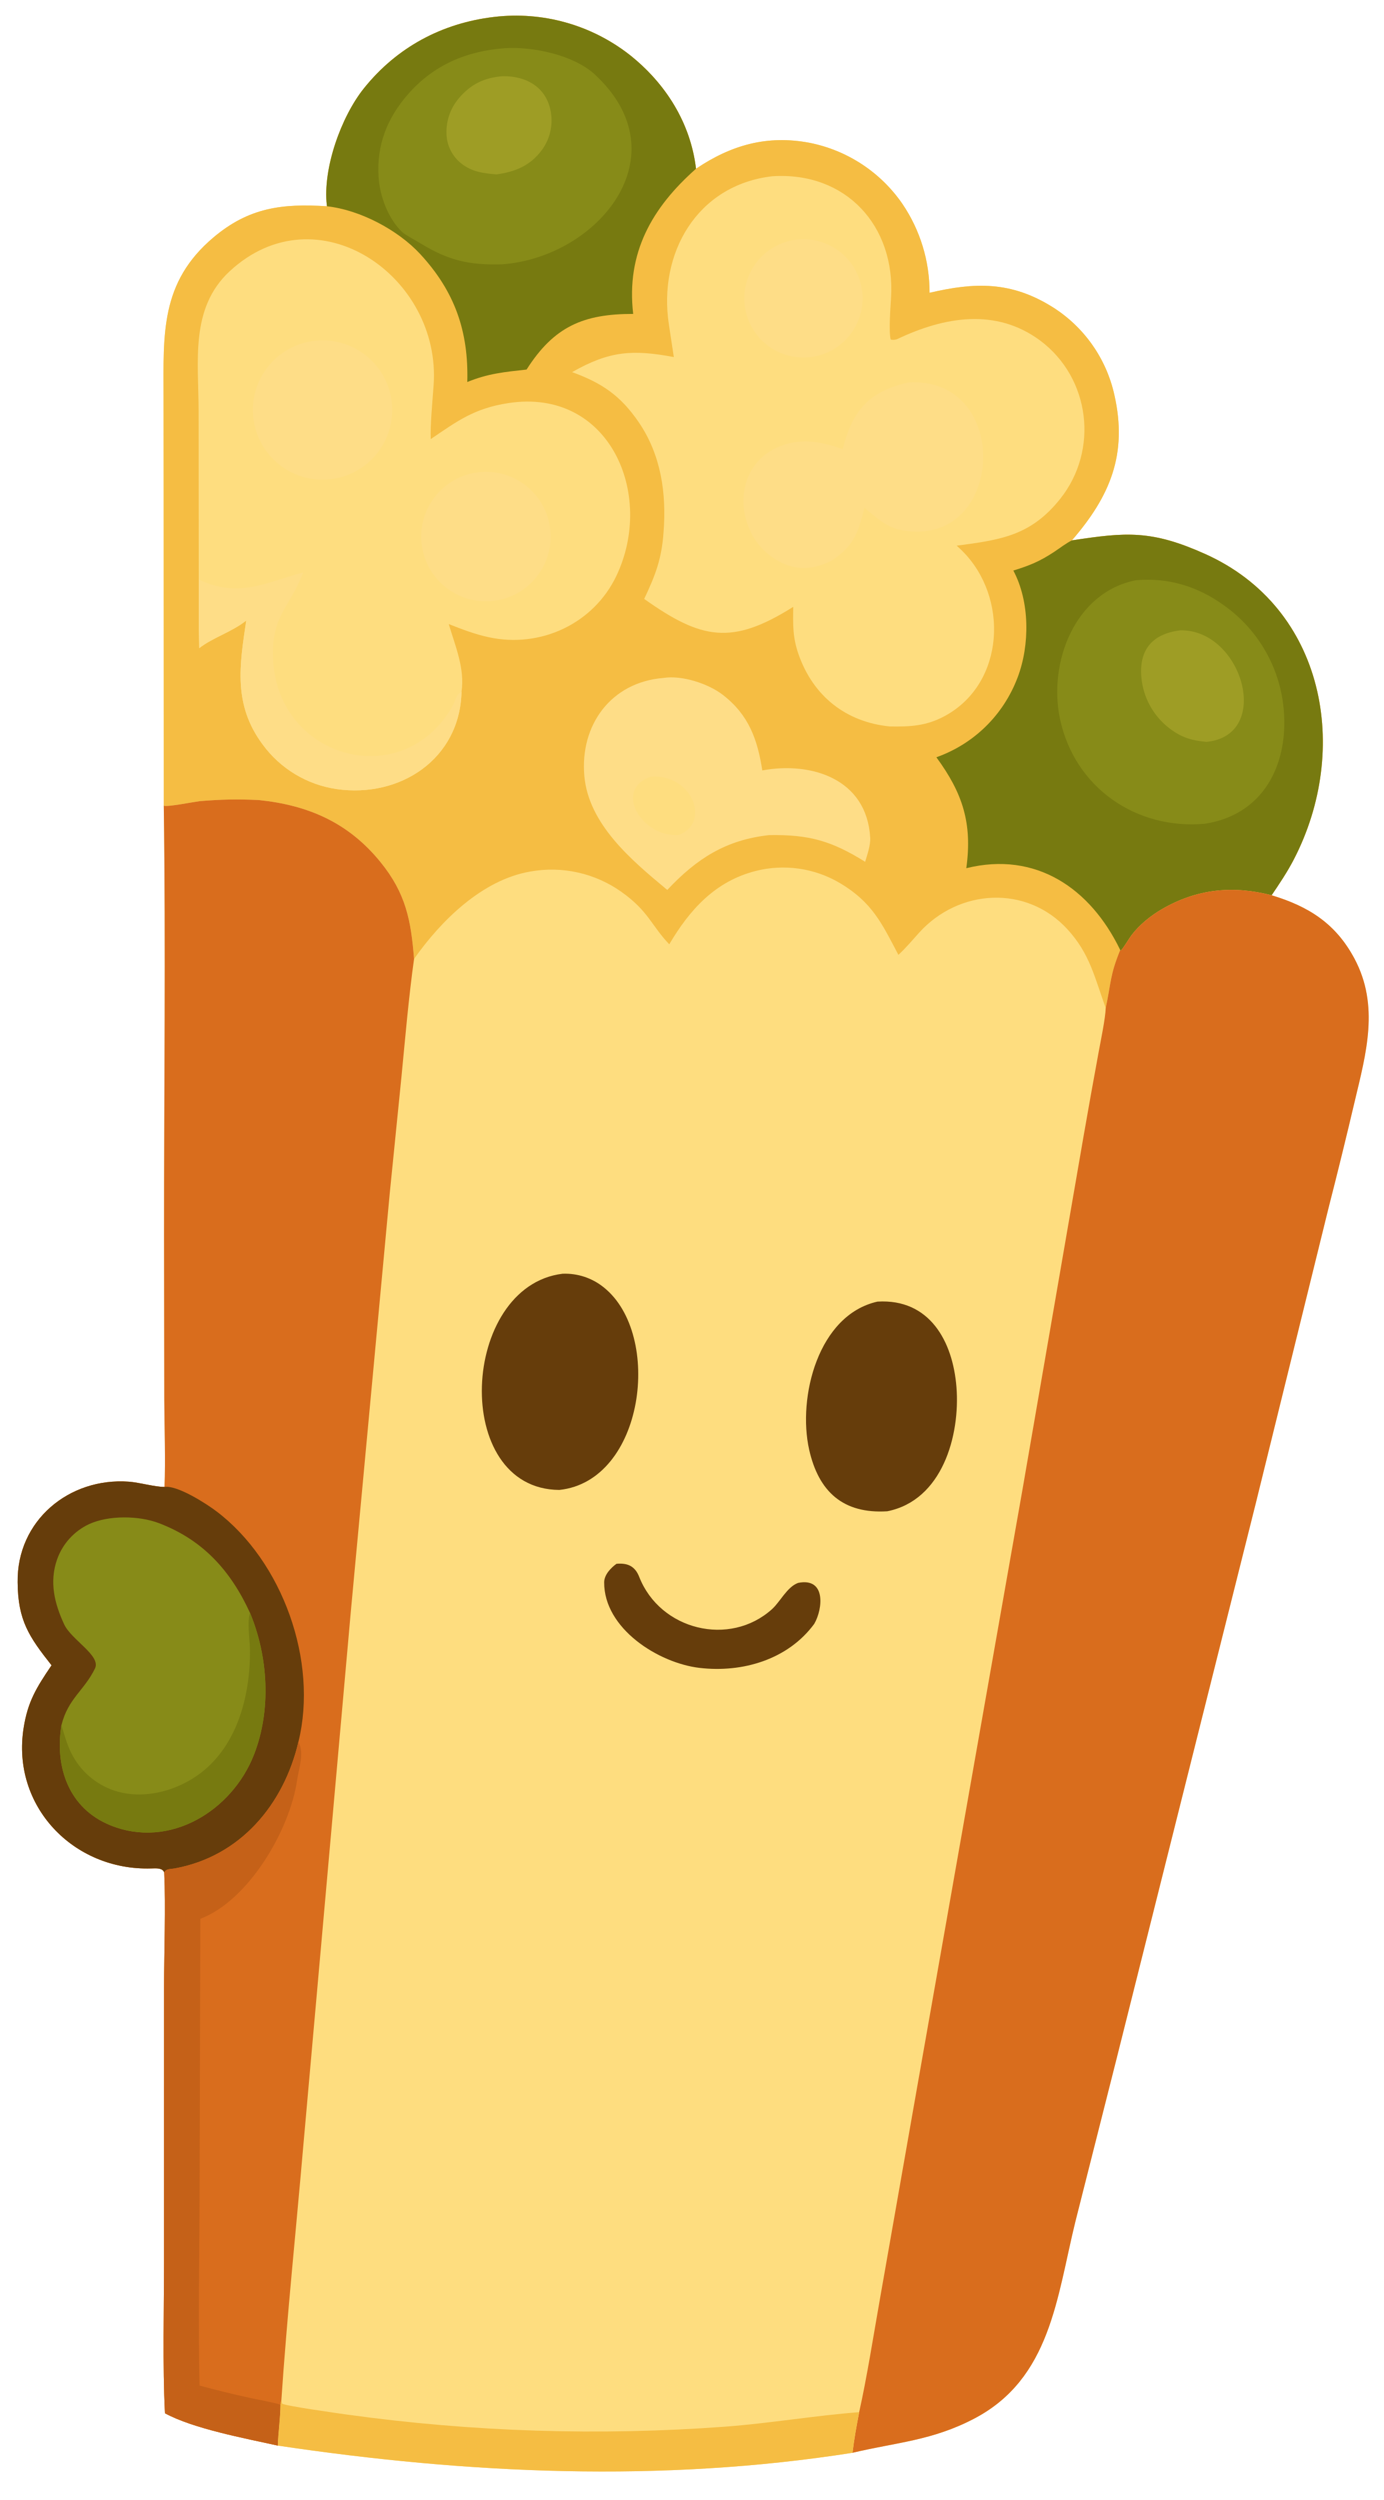
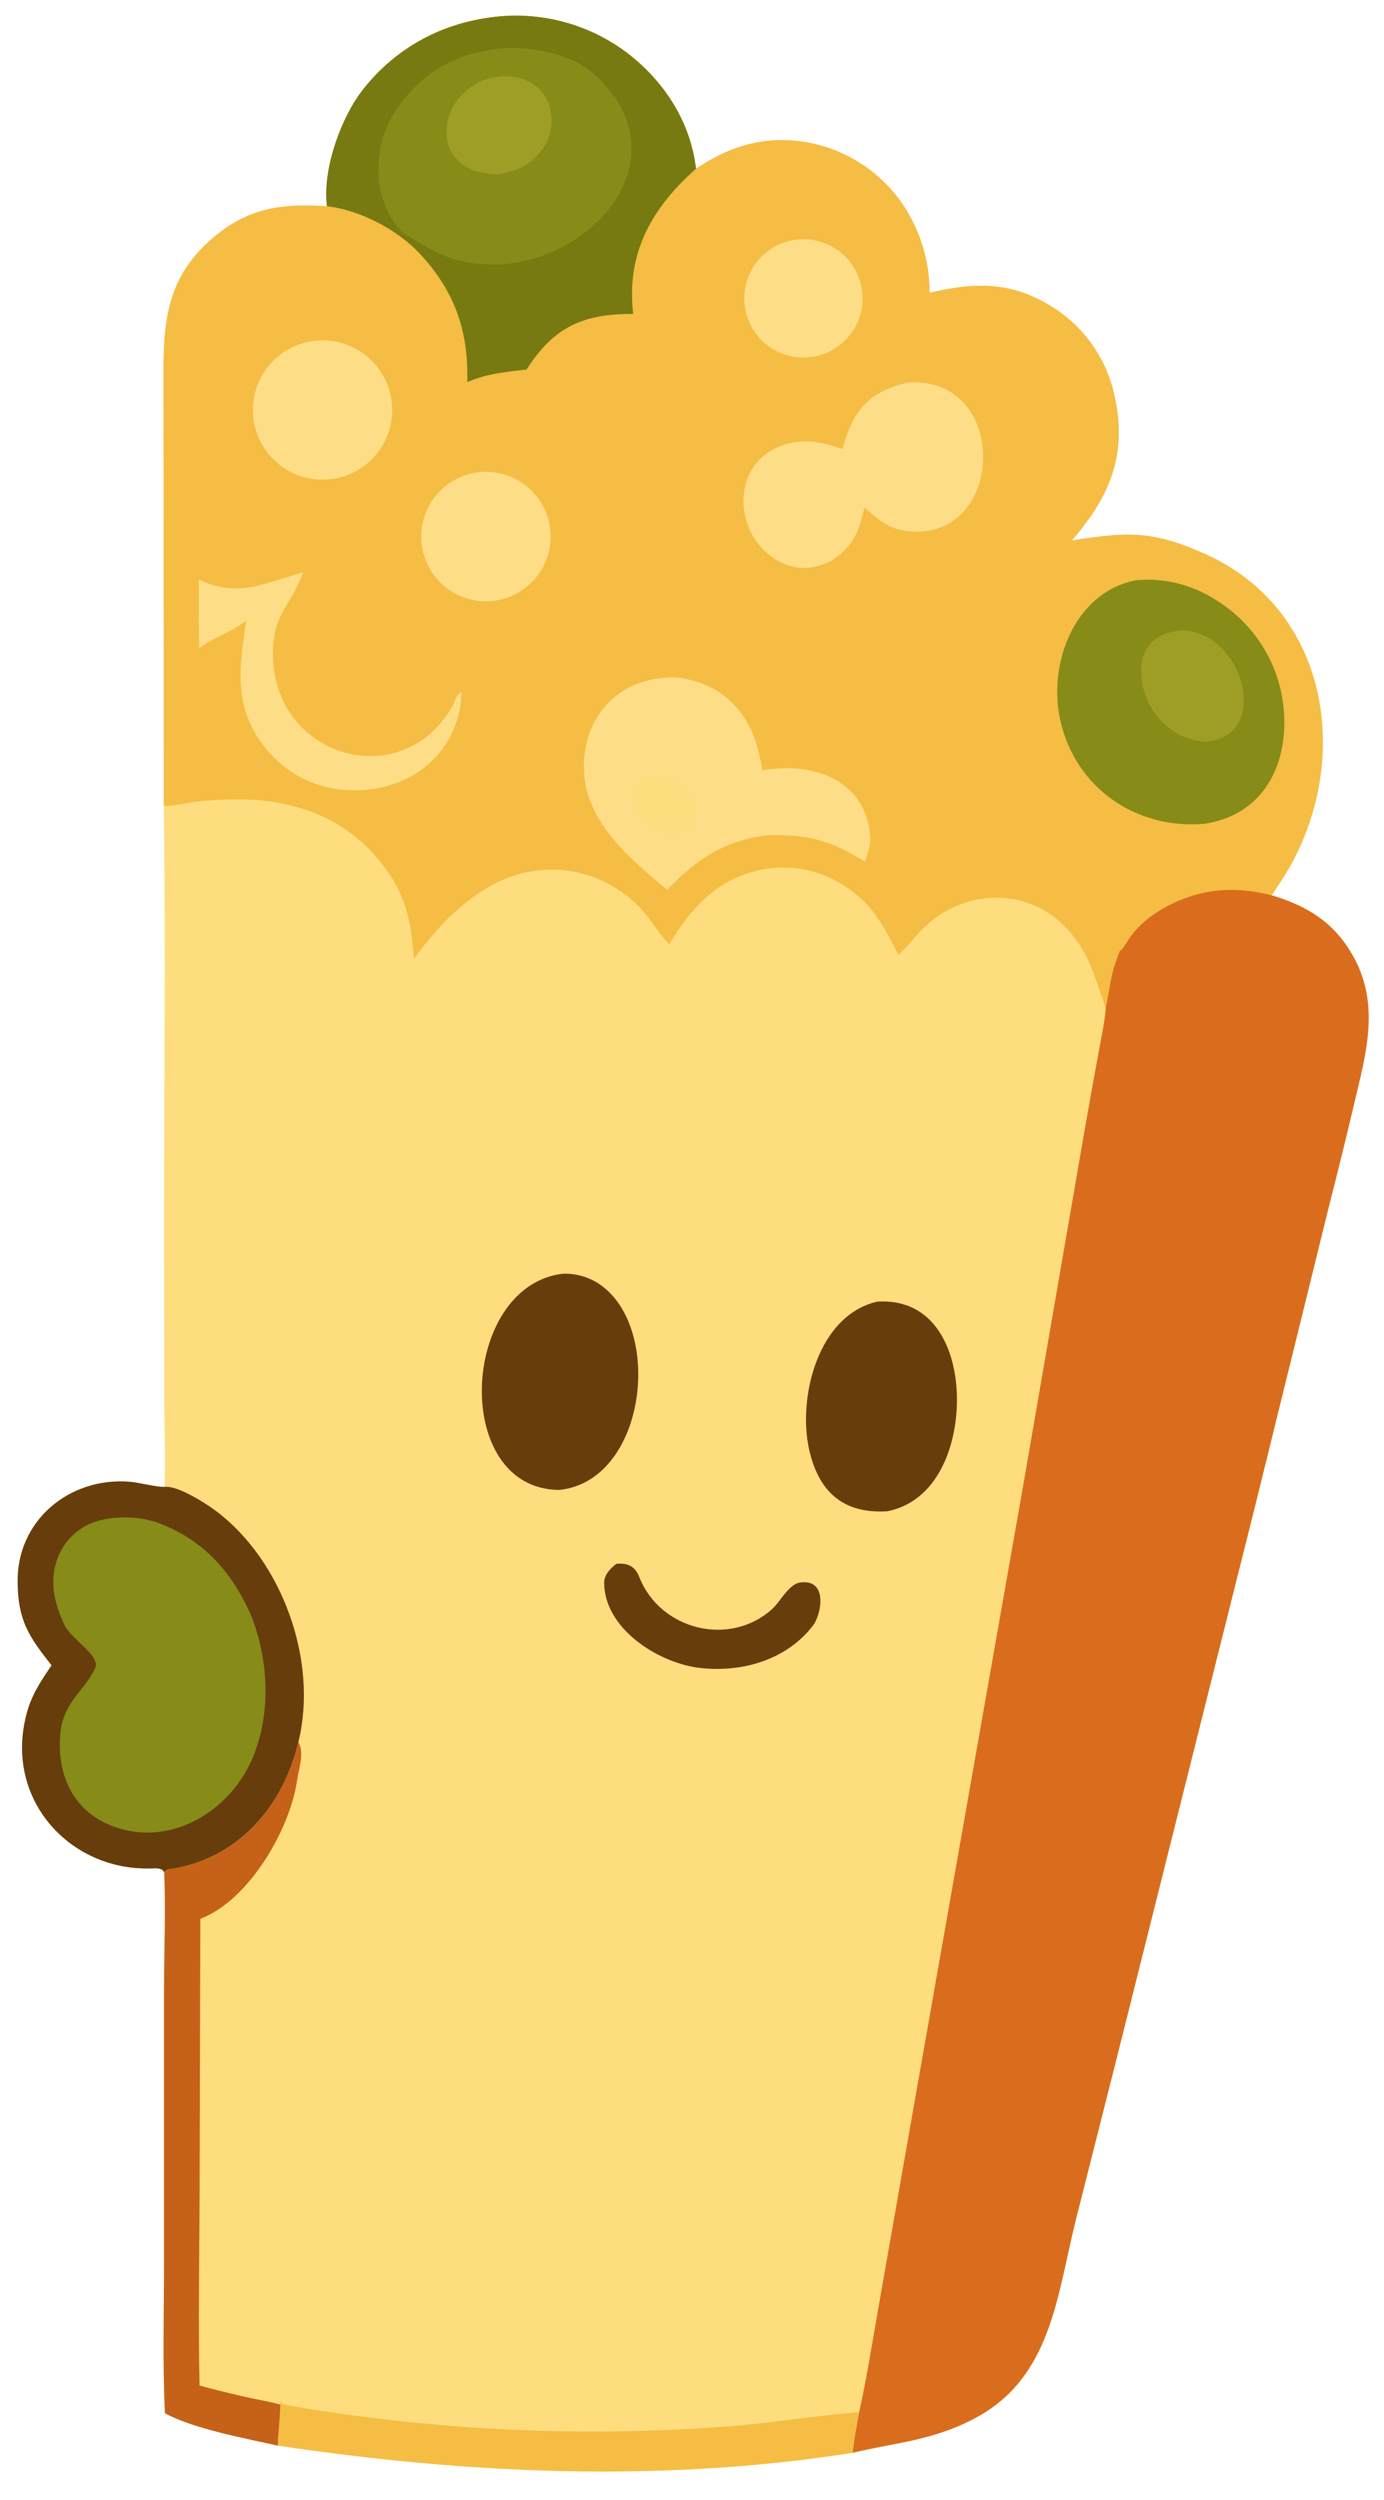
<svg xmlns="http://www.w3.org/2000/svg" width="552" height="997" viewBox="0 0 552 997">
  <path fill="#FEDD7F" d="M130.402 82.252L130.359 81.91C128.644 67.331 136.024 46.564 145.192 35.159C158.338 18.806 176.292 9.221 197.003 6.759C216.301 4.441 235.733 9.852 251.057 21.811C265.414 33.151 275.442 48.958 277.601 67.287C291.625 57.83 306.061 53.718 322.958 56.961C337.956 59.948 351.201 68.659 359.887 81.246C367.007 91.716 370.794 104.094 370.75 116.756C388.819 112.528 403.198 112.095 419.748 122.408C432.341 130.313 441.242 142.935 444.459 157.452C449.828 181.134 442.73 197.92 427.511 215.491C449.216 212.164 459.318 211.327 480.671 220.909C528.609 242.42 538.75 298.925 516.012 342.756C513.37 347.833 510.368 352.277 507.18 357C522.017 361.477 532.763 368.303 540.206 382.236C550.248 401.034 544.86 420.057 540.33 439.132C537.007 453.276 533.543 467.386 529.937 481.459L500.739 599.945L445.347 820.907L428.863 886.081C421.466 916.289 419.018 948.439 388.669 964.4C371.813 973.265 357.645 973.889 340.007 978.091C263.843 990.061 186.719 986.536 110.807 975.222C97.798 972.328 77.117 968.499 65.798 962.326C64.827 943.666 65.43 919.998 65.428 901.089L65.438 792.348C65.447 778.147 66.145 760.544 65.496 746.686C64.86 744.793 62.207 745.01 60.35 745.068C29.325 746.036 4.454 720.236 9.433 688.985C11.091 678.575 14.415 673.121 20.559 664.064C11.561 652.672 7.146 646.195 7.037 630.965C6.666 606.393 27.531 589.097 51.403 590.843C55.518 591.144 61.91 592.974 65.607 592.933C66.068 582.363 65.565 568.857 65.524 558.09L65.431 492.486C65.409 435.927 66.124 377.702 65.322 321.284L65.276 198.301L65.231 158.234C65.204 133.154 63.902 112.637 85.067 94.731C99.267 82.718 112.582 81.104 130.402 82.252Z" />
  <path fill="#F5BD43" d="M130.402 82.252L130.359 81.91C128.644 67.331 136.024 46.564 145.192 35.159C158.338 18.806 176.292 9.221 197.003 6.759C216.301 4.441 235.733 9.852 251.057 21.811C265.414 33.151 275.442 48.958 277.601 67.287C291.625 57.83 306.061 53.718 322.958 56.961C337.956 59.948 351.201 68.659 359.887 81.246C367.007 91.716 370.794 104.094 370.75 116.756C388.819 112.528 403.198 112.095 419.748 122.408C432.341 130.313 441.242 142.935 444.459 157.452C449.828 181.134 442.73 197.92 427.511 215.491C449.216 212.164 459.318 211.327 480.671 220.909C528.609 242.42 538.75 298.925 516.012 342.756C513.37 347.833 510.368 352.277 507.18 357C491.725 353.03 477.484 354.398 463.47 362.508C458.96 365.118 454.45 368.75 451.289 372.928C450.209 374.357 448.057 378.134 446.977 379.111L446.792 378.821C442.596 389.089 443.211 391.755 441.009 401.956C436.563 389.785 434.736 380.35 425.686 370.508C409.347 352.738 382.391 354.421 366.574 371.941C363.906 374.896 361.238 378.088 358.322 380.762C351.763 368.293 347.923 359.829 335.033 352.158C324.873 346.137 312.736 344.403 301.296 347.337C285.161 351.489 275.035 362.824 266.929 376.554C259.656 368.906 258.736 363.414 247.9 355.677C237.335 348.159 224.18 345.23 211.423 347.555C192.308 350.861 175.865 367.138 165.141 382.389C163.938 367.063 161.902 356.259 151.769 343.782C138.977 328.028 123.001 321.082 103.211 319.029C94.352 318.608 88.475 318.771 79.757 319.457C77.055 319.811 66.574 321.878 65.322 321.284L65.276 198.301L65.231 158.234C65.204 133.154 63.902 112.637 85.067 94.731C99.267 82.718 112.582 81.104 130.402 82.252Z" />
-   <path fill="#777A10" d="M427.511 215.491C449.216 212.164 459.318 211.327 480.671 220.909C528.609 242.42 538.75 298.925 516.012 342.756C513.37 347.833 510.368 352.277 507.18 357C491.725 353.03 477.484 354.398 463.47 362.508C458.96 365.118 454.45 368.75 451.289 372.928C450.209 374.357 448.057 378.134 446.977 379.111L446.792 378.821C434.92 354.231 413.208 339.35 385.402 346.206C387.887 328.212 383.907 316.217 373.468 301.973C388.495 296.625 400.176 285.147 405.865 270.166C410.788 257.2 410.766 239.893 404.161 227.512C410.59 225.542 414.651 223.881 420.359 220.126C422.34 218.824 425.509 216.412 427.511 215.491Z" />
  <path fill="#878B18" d="M453.122 231.372C466.044 230.262 477.706 233.831 488.202 241.418C500.629 250.234 509.013 263.656 511.485 278.692C515.122 301.754 505.824 324.551 480.553 328.488C453.094 330.941 428.771 314.088 422.841 286.997C417.915 264.496 428.569 236.136 453.122 231.372Z" />
  <path fill="#9E9D25" d="M470.714 251.36C495.381 250.813 507.799 293.244 481.175 295.836C475.306 295.286 471.376 294.173 466.547 290.526C460.507 285.955 456.508 279.191 455.415 271.695C453.765 259.843 458.972 252.819 470.714 251.36Z" />
  <path fill="#777A10" d="M130.402 82.252L130.359 81.91C128.644 67.331 136.024 46.564 145.192 35.159C158.338 18.806 176.292 9.221 197.003 6.759C216.301 4.441 235.733 9.852 251.057 21.811C265.414 33.151 275.442 48.958 277.601 67.287C260.025 82.835 249.703 100.849 252.544 125.179C232.662 125.145 220.936 130.22 210.021 147.366C201.284 148.325 194.636 148.942 186.377 152.336C186.927 132.233 181.459 116.331 167.647 101.364C158.69 91.658 143.556 83.698 130.402 82.252Z" />
  <path fill="#878B18" d="M201.364 19.22C212.607 18.492 228.893 21.948 237.285 29.734C272.172 62.101 238.365 102.646 200.185 105.41C187.121 105.751 178.948 103.916 167.776 97.081C166.174 96.1 161.503 93.6 160.373 92.51C154.798 87.133 151.514 78.284 150.999 70.718C150.127 57.915 154.43 47.048 162.778 37.535C173.048 25.831 186.105 20.347 201.364 19.22Z" />
  <path fill="#9E9D25" d="M200.455 30.39C210.06 30.23 218.105 34.891 219.731 44.846C220.601 50.187 219.255 55.652 216.004 59.978C211.38 66.16 205.313 68.554 197.99 69.547C192.724 69.092 188.098 68.534 183.834 65.071C180.575 62.422 178.521 58.571 178.138 54.389C177.672 48.915 179.396 43.48 182.932 39.276C187.788 33.5 193.161 30.978 200.455 30.39Z" />
-   <path fill="#FEDD7F" d="M307.965 70.289C337.435 68.331 357.16 90.127 355.394 118.778C355.15 122.743 354.422 132.053 355.235 135.391C356.042 135.628 357.198 135.532 357.944 135.178C376.444 126.405 397.081 122.636 414.851 135.786C434.817 150.693 438.369 179.396 422.892 198.879C411.122 213.695 399.048 215.272 381.569 217.602C382.334 218.276 383.077 218.973 383.799 219.693C402.35 238.119 400.943 272.316 376.975 285.441C369.56 289.502 363.137 289.83 354.849 289.684C337.346 287.928 324.352 277.566 318.519 260.982C316.125 254.174 316.271 249.14 316.38 241.983C291.851 257.468 279.716 254.977 256.93 238.833C261.46 229.239 263.924 222.81 264.657 212.136C265.859 196.702 263.641 181.382 254.764 168.384C247.494 157.737 240.046 152.707 228.182 148.394C243.06 139.913 252.256 139.307 268.747 142.382C268.072 138.038 267.432 133.679 266.77 129.335C262.473 101.173 277.836 73.831 307.965 70.289Z" />
  <path fill="#FEDD87" d="M362.213 152.512C404.007 149.884 400.979 219.006 359.622 211.415C353.421 210.276 349.404 206.248 344.777 202.462C342.223 212.59 340.667 217.488 331.784 223.497C326.36 226.269 320.575 227.491 314.647 225.544C308.112 223.343 302.709 218.654 299.608 212.494C293.367 200.104 296.564 184.67 309.647 178.577C318.629 174.394 327.239 175.95 336.104 179.097C339.963 163.782 346.424 156.178 362.213 152.512Z" />
  <path fill="#FEDD87" d="M316.607 95.717C329.441 93.598 341.568 102.272 343.708 115.103C345.849 127.935 337.196 140.077 324.369 142.24C311.512 144.407 299.336 135.728 297.19 122.866C295.044 110.004 303.743 97.842 316.607 95.717Z" />
-   <path fill="#FEDD7F" d="M79.269 231.082L79.213 163.867C79.198 144.07 75.71 122.941 91.582 108.191C126.419 75.817 176.099 110.151 172.942 153.637C172.508 159.923 171.562 169.623 171.795 175.098C182.367 167.933 189.086 162.84 202.723 160.744C242.945 154.559 261.421 197 245.818 229.684C236.761 248.656 215.636 258.629 194.864 254.089C189.215 252.855 184.47 251.007 178.98 248.86C181.601 257.667 185.439 266.595 184.081 275.854C183.45 302.657 159.582 318.345 134.186 314.645C122.386 312.899 111.78 306.492 104.745 296.858C92.975 281.025 95.515 265.412 98.213 247.439C92.566 251.991 84.848 254.232 79.463 258.465C79.207 249.462 79.296 240.114 79.269 231.082Z" />
  <path fill="#FEDD87" d="M79.269 231.082C94.946 238.55 105.267 232.577 120.961 228.221C115.524 242.655 107.826 245.481 108.969 263.796C111.399 302.738 160.779 316.267 180.508 281.533C181.898 279.081 181.6 277.34 184.081 275.854C183.45 302.657 159.582 318.345 134.186 314.645C122.386 312.899 111.78 306.492 104.745 296.858C92.975 281.025 95.515 265.412 98.213 247.439C92.566 251.991 84.848 254.232 79.463 258.465C79.207 249.462 79.296 240.114 79.269 231.082Z" />
  <path fill="#FEDD87" d="M125.714 135.875C140.948 134.257 154.615 145.279 156.263 160.511C157.911 175.743 146.916 189.433 131.689 191.11C116.419 192.793 102.684 181.76 101.032 166.486C99.38 151.212 110.438 137.497 125.714 135.875Z" />
  <path fill="#FEDD87" d="M189.785 188.468C203.855 186.245 217.065 195.84 219.304 209.908C221.543 223.976 211.964 237.199 197.899 239.454C183.812 241.713 170.565 232.114 168.322 218.023C166.08 203.932 175.693 190.694 189.785 188.468Z" />
  <path fill="#FEDD87" d="M264.536 270.352C271.897 269.145 282.455 272.587 288.264 277.063C298.718 285.118 302.127 294.962 304.041 307.217C323.44 303.618 345.705 310.466 347.07 334.012C347.243 337.006 345.936 340.747 345.061 343.656C331.612 335.284 322.703 332.757 306.794 333.01C289.545 334.884 277.855 342.39 266.146 354.866C265.932 354.701 265.721 354.532 265.513 354.358C251.758 342.922 234.772 328.614 233.061 309.451C231.255 289.233 243.599 272.058 264.536 270.352Z" />
  <path fill="#FEDD7F" d="M259.517 309.703C276.155 308.468 283.671 328.255 270.646 332.964C256.243 334.018 244.396 315.086 259.517 309.703Z" />
-   <path fill="#D96D1D" d="M79.757 319.457C88.475 318.771 94.352 318.608 103.211 319.029C123.001 321.082 138.977 328.028 151.769 343.782C161.902 356.259 163.938 367.063 165.141 382.389C163.019 397.551 161.616 413.934 160.142 429.167L155.436 475.955L139.986 641.929L120.933 856.124C118.058 889.44 114.443 923.906 112.216 957.179L111.869 958.89C111.824 964.3 110.962 969.82 110.807 975.222C97.798 972.328 77.117 968.499 65.798 962.326C64.827 943.666 65.43 919.998 65.428 901.089L65.438 792.348C65.447 778.147 66.145 760.544 65.496 746.686C64.86 744.793 62.207 745.01 60.35 745.068C29.325 746.036 4.454 720.236 9.433 688.985C11.091 678.575 14.415 673.121 20.559 664.064C11.561 652.672 7.146 646.195 7.037 630.965C6.666 606.393 27.531 589.097 51.403 590.843C55.518 591.144 61.91 592.974 65.607 592.933C66.068 582.363 65.565 568.857 65.524 558.09L65.431 492.486C65.409 435.927 66.124 377.702 65.322 321.284C66.574 321.878 77.055 319.811 79.757 319.457Z" />
  <path fill="#663D0B" d="M20.559 664.064C11.561 652.672 7.146 646.195 7.037 630.965C6.666 606.393 27.531 589.097 51.403 590.843C55.518 591.144 61.91 592.974 65.607 592.933C70.797 592.192 82.332 599.629 86.4 602.714C112.673 622.636 126.984 662.446 119.003 694.685C113.126 719.613 95.853 740.337 69.604 745.079C67.99 745.371 66.158 745.142 65.496 746.686C64.86 744.793 62.207 745.01 60.35 745.068C29.325 746.036 4.454 720.236 9.433 688.985C11.091 678.575 14.415 673.121 20.559 664.064Z" />
  <path fill="#878B18" d="M24.501 687.944C27.17 677.236 33.606 674.145 37.885 665.319C40.361 660.211 28.456 653.916 25.596 647.75C21.795 639.556 19.559 630.877 22.798 621.761C24.998 615.599 29.566 610.569 35.489 607.788C43.297 604.18 55.373 604.33 63.39 607.381C81.009 614.085 92.029 626.395 99.721 643.164C106.921 660.455 108.305 681.788 101.304 699.69C92.528 722.13 67.637 737.483 43.976 727.841C27.416 721.092 21.786 704.685 24.501 687.944Z" />
-   <path fill="#777A10" d="M99.721 643.164C106.921 660.455 108.305 681.788 101.304 699.69C92.528 722.13 67.637 737.483 43.976 727.841C27.416 721.092 21.786 704.685 24.501 687.944C25.634 691.599 26.631 695.369 28.314 698.812C31.77 705.95 37.935 711.412 45.438 713.982C54.451 717.025 64.704 715.46 73.092 711.297C93.087 701.569 99.828 678.789 99.697 658.049C99.672 654.064 98.442 646.568 99.721 643.164Z" />
  <path fill="#C56118" d="M119.003 694.685C121.519 698.944 119.161 705.276 118.484 709.948C115.648 729.522 99.332 757.774 79.904 765.161L79.608 873.716C79.554 899.109 78.997 926.034 79.6 951.275C86.174 953.065 92.792 954.691 99.447 956.152C102.754 956.879 108.944 957.987 111.869 958.89C111.824 964.3 110.962 969.82 110.807 975.222C97.798 972.328 77.117 968.499 65.798 962.326C64.827 943.666 65.43 919.998 65.428 901.089L65.438 792.348C65.447 778.147 66.145 760.544 65.496 746.686C66.158 745.142 67.99 745.371 69.604 745.079C95.853 740.337 113.126 719.613 119.003 694.685Z" />
  <path fill="#D96D1D" d="M446.792 378.821L446.977 379.111C448.057 378.134 450.209 374.357 451.289 372.928C454.45 368.75 458.96 365.118 463.47 362.508C477.484 354.398 491.725 353.03 507.18 357C522.017 361.477 532.763 368.303 540.206 382.236C550.248 401.034 544.86 420.057 540.33 439.132C537.007 453.276 533.543 467.386 529.937 481.459L500.739 599.945L445.347 820.907L428.863 886.081C421.466 916.289 419.018 948.439 388.669 964.4C371.813 973.265 357.645 973.889 340.007 978.091C340.662 972.625 341.65 967.287 342.672 961.886C345.743 948.174 348.458 930.881 350.931 916.887L365.039 836.592L407.833 593.867L432.162 453.158C434.121 441.884 436.141 430.621 438.22 419.369C439.028 414.896 440.885 406.142 441.009 401.956C443.211 391.755 442.596 389.089 446.792 378.821Z" />
-   <path fill="#F5BD43" d="M111.869 958.89L112.216 957.179L112.523 958.498C114.294 959.49 134.73 962.319 138.508 962.862C188.444 969.773 238.97 971.385 289.244 967.671C307.174 966.314 325.292 963.213 342.672 961.886C341.65 967.287 340.662 972.625 340.007 978.091C263.843 990.061 186.719 986.536 110.807 975.222C110.962 969.82 111.824 964.3 111.869 958.89Z" />
+   <path fill="#F5BD43" d="M111.869 958.89L112.216 957.179L112.523 958.498C114.294 959.49 134.73 962.319 138.508 962.862C188.444 969.773 238.97 971.385 289.244 967.671C307.174 966.314 325.292 963.213 342.672 961.886C341.65 967.287 340.662 972.625 340.007 978.091C263.843 990.061 186.719 986.536 110.807 975.222Z" />
  <path fill="#663D0B" d="M224.371 507.919C230.349 507.674 236.211 509.622 240.854 513.396C264.416 532.279 257.031 590.546 223.081 594.136C179.766 593.842 183.627 512.888 224.371 507.919Z" />
  <path fill="#663D0B" d="M349.988 519.036C370.758 517.796 380.042 534.848 381.478 553.136C382.998 572.501 375.799 598.287 353.894 602.642C336.33 603.737 326.477 594.888 322.712 578.003C318.072 557.199 326.275 524.328 349.988 519.036Z" />
  <path fill="#663D0B" d="M245.877 623.585C250.196 623.203 253.231 624.424 254.941 628.789C263.276 650.066 291.053 656.872 307.923 641.665C311.179 638.729 313.909 632.817 318.318 631.204C329.515 628.942 328.22 641.546 324.763 647.531C314.284 661.793 296.143 667.095 279.08 665.106C262.583 663.184 240.869 649.412 240.968 630.969C240.984 627.947 243.635 625.22 245.877 623.585Z" />
</svg>